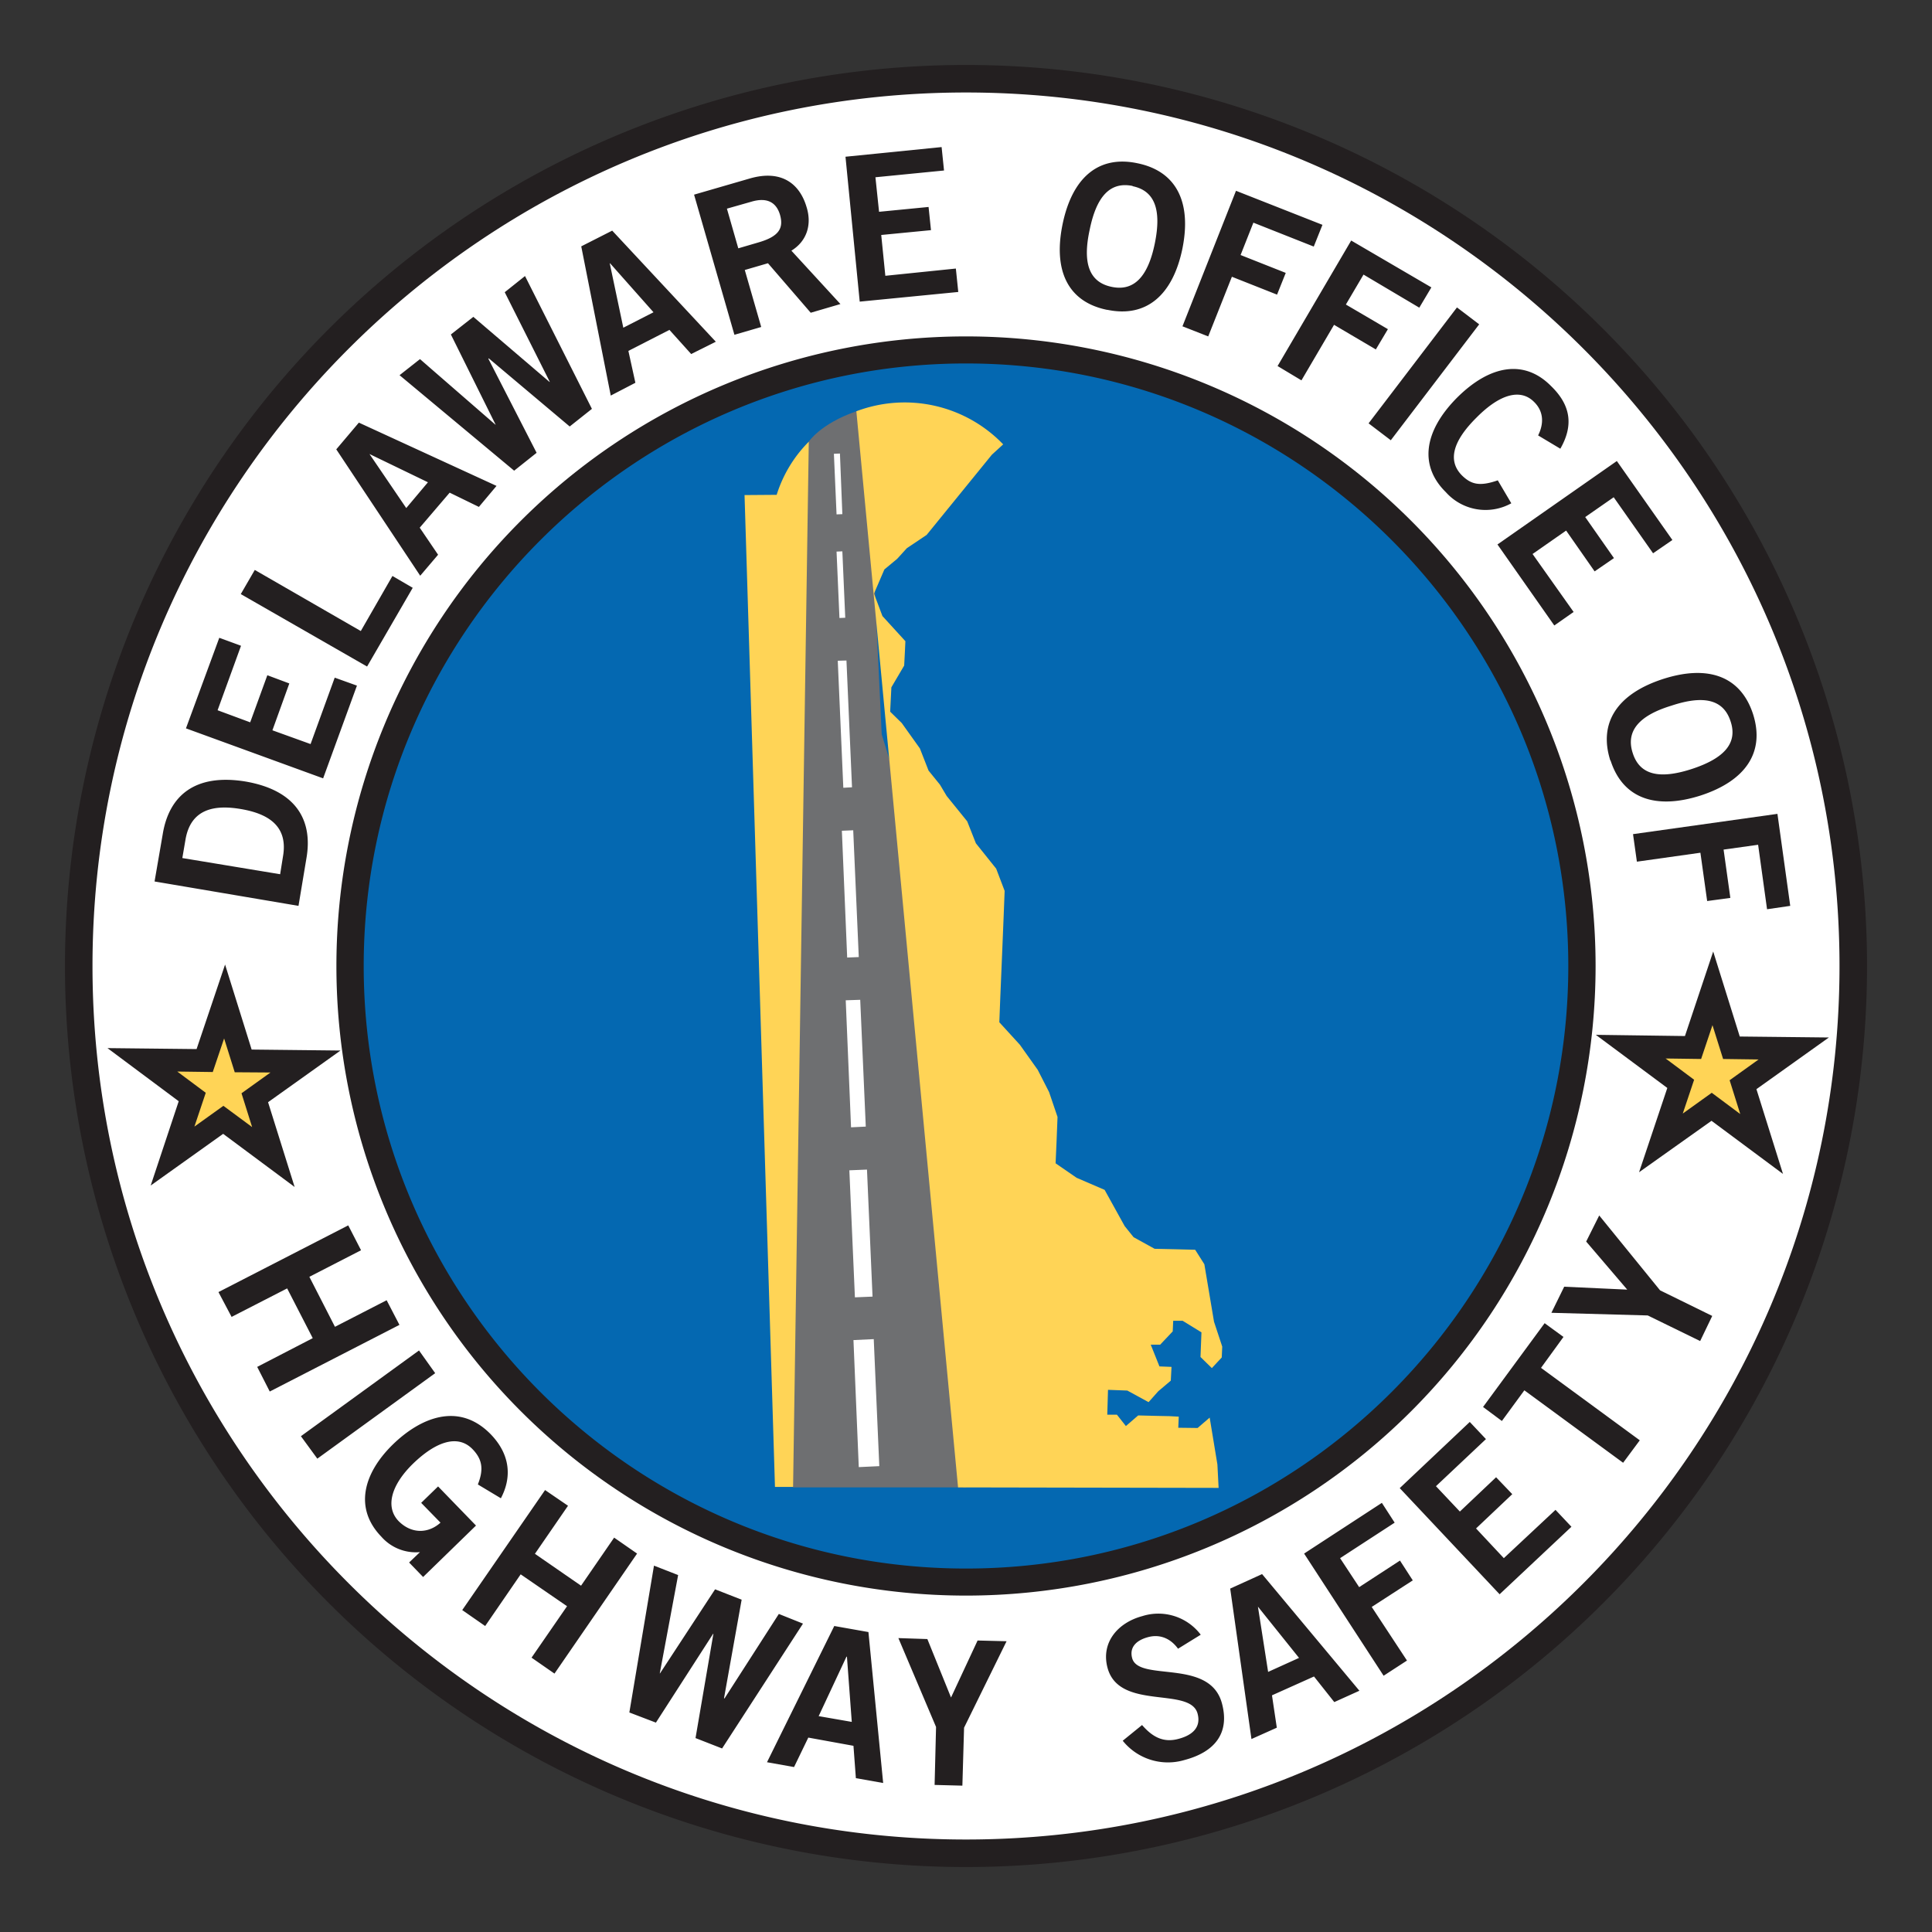
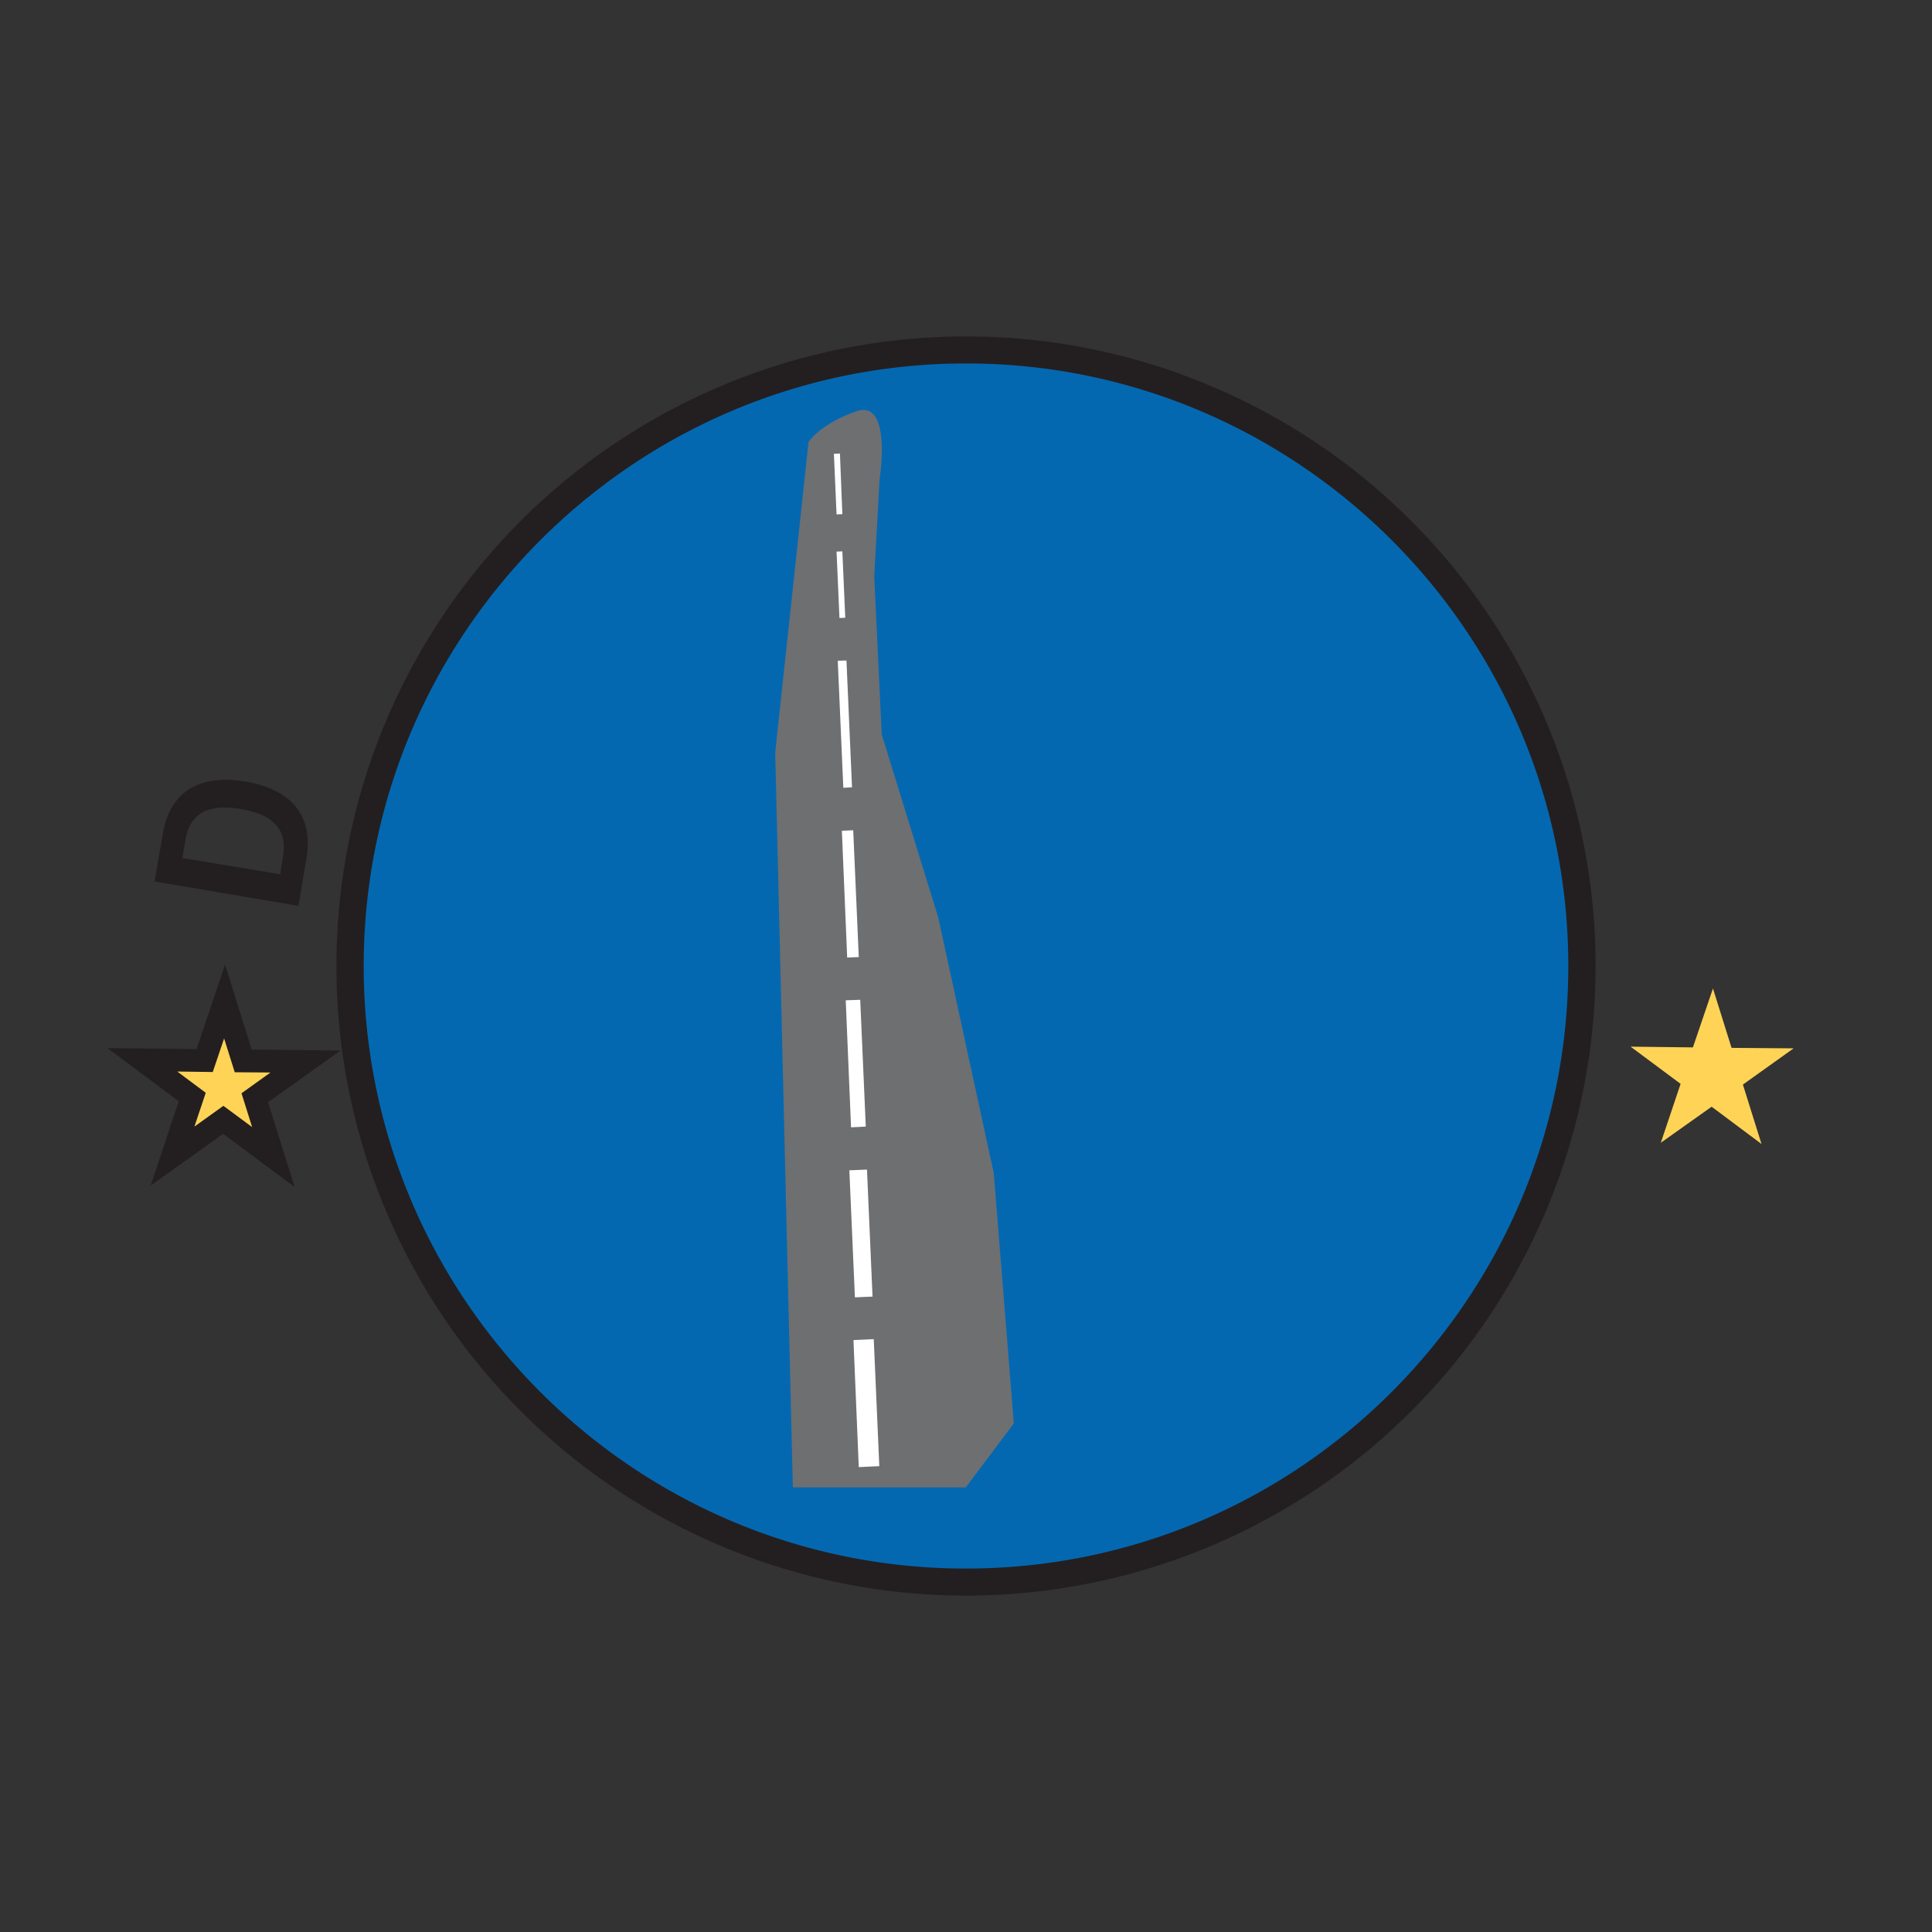
<svg xmlns="http://www.w3.org/2000/svg" id="Layer_1" version="1.1" viewBox="0 0 800 800">
  <rect x="0" y="0" width="800" height="800" fill="#333333" stroke="none" />
  <defs>
    <style>.st0{fill:#231f20}.st3{fill:#fff}.st4{fill:#ffd456}</style>
  </defs>
-   <circle class="st3" cx="403.3" cy="397.9" r="367" />
  <circle cx="399.8" cy="401.4" r="252.9" style="fill:#0468b1" />
  <path d="M400 615.9h-71.7L321 311.6 334.8 183s4.8-7.5 19.8-12.7c15-5.2 9.6 28.4 9.6 28.4l-2.2 40 3.1 65.4 23.4 75.8 23 105.9 8.3 103.6-19.9 26.5Z" style="fill:#6e6f71" />
  <path class="st4" d="m92.5 463.8 20.7 15.3-7.7-24.6 21-15-25.8-.2-7.7-24.6-8.2 24.4L59 439l20.7 15.3-8.3 24.5 21-15Z" />
  <path class="st0" d="m122 491.5-29.6-22-30 21.4L74 456l-29.5-22 36.9.4 11.8-35 11 35.2 36.8.4-30 21.4 11 35.1Zm-29.5-33.6 11.9 8.8-4.4-14 12-8.6-14.8-.1-4.4-14-4.7 13.9-14.7-.2 11.8 8.8-4.7 14 12-8.6Z" />
  <path class="st4" d="m708.8 458.3 20.6 15.4-7.7-24.6 21-15-25.7-.2-7.7-24.6-8.3 24.4-25.8-.3 20.7 15.4-8.2 24.4 21-14.9Z" />
-   <path class="st0" d="m738.3 486.1-29.6-22-30 21.3 11.7-34.9-29.6-22 36.9.5 11.7-35 11 35.2 36.9.4-30 21.4 11 35.1Zm-29.5-33.6 11.8 8.8-4.4-14 12-8.6-14.7-.2-4.4-14-4.7 14-14.7-.2 11.8 8.8-4.7 14 12-8.6Z" />
-   <path class="st4" d="M328.3 615.7h-7.4L308.3 205l13.3-.1a54 54 0 0 1 13.3-22l-6.5 432.7Zm68.4.1-42.1-445.5a56.6 56.6 0 0 1 60.8 13.7l-4.7 4.3-27 33.2-8.2 5.5-4 4.4-5.3 4.4-4.3 10 3.5 9.3 9.5 10.4-.2 4.4-.3 5.7-5.3 9-.5 10.1 4.8 4.7 7.5 10.5 3.6 9.2 4.7 5.8 2.8 4.7 8.5 10.5 3.6 9.1 8.4 10.5 3.5 9.2-.4 10.3-.6 14.7-.8 19.1-.4 10.3 8.5 9.3 7.4 10.4 4.7 9.2 3.5 10.3-.4 10.2-.4 9 8.7 6 11.6 5 8.3 15 3.7 4.6 8.7 4.8 9 .2 7.8.2 3.8 6 4 23.8 3.4 10.3-.2 4.5-4.1 4.4-4.7-4.6.4-10.2-7.8-4.8h-3.9l-.2 4.4-5.2 5.5h-3.9l3.6 9 5 .2-.3 5.7-5.2 4.4-4 4.5-8.8-4.8-8-.3-.3 10.3h4l3.7 4.7 5.1-4.4 8 .2 4.9.1 3.9.2-.2 4.6 8 .1 5-4.3 3.2 19.4.5 9.7-107.9-.2Z" />
  <path class="st3" d="m348.8 212.9-2.4.1-1.1-25.1 2.5-.1 1 25.1zm1.2 42.9-2.4.1-1.2-27.5 2.4-.1 1.2 27.5zm2.8 70.2-3.6.2-2.3-52.6 3.6-.1 2.3 52.5zm2.8 70.3-4.8.2-2.2-52.5 4.7-.2 2.3 52.5zm2.9 70.2-6.1.3-2.2-52.6 6-.2 2.3 52.5zm2.8 70.4-7.3.3-2.3-52.6 7.3-.3 2.3 52.6zm2.8 70.2-8.5.4-2.2-52.6 8.4-.4 2.3 52.6z" />
-   <path class="st0" d="M400 38.3c199.4 0 361.7 162.3 361.7 361.7S599.4 761.7 400 761.7 38.3 599.4 38.3 400 200.6 38.3 400 38.3m0-11.4a373.1 373.1 0 1 0 0 746.2 373.1 373.1 0 0 0 0-746.2Z" />
  <path class="st0" d="M400 150.5c137.6 0 249.4 112 249.4 249.5S537.7 649.5 400 649.5 150.6 537.5 150.6 400 262.5 150.5 400 150.5m0-11.2a260.7 260.7 0 1 0 0 521.4 260.7 260.7 0 0 0 0-521.4ZM64 365l3.4-19.7c2.6-15.7 13.2-25.1 34.2-21.7 21 3.6 28 16 25.3 31.7l-3.3 19.8L64 365Zm52-3 1.2-7.5c2.2-13-6.9-17.7-17.5-19.5-10.6-1.8-20.7-.3-22.9 12.7l-1.3 7.6L116 362Z" />
-   <path class="st0" d="M133.8 322.3 77 301.6l13.8-37.5 9 3.3-9.7 26.7 13.5 5 7.1-19.5 9.1 3.4-7 19.4 15.8 5.7 10-27.5 9.2 3.3-14 38.4ZM152 276l-52.3-30 5.8-10 43.9 25.3 13.1-22.8 8.4 4.9L152 276Zm-12.7-90 9.3-11 57 26.2-7.3 8.7-12.1-5.9-12.4 14.5 7.6 11.2-7.4 8.7-34.8-52.4Zm28.9 24.4 9-10.7L153 188l15.3 22.5Zm-2.8-55 8.5-6.7 31.3 27.2v-.1l-18.5-37.3 9.3-7.3 31.6 27v-.2L209 121l8.4-6.7 27.7 55-9.2 7.3-33.5-28.2-.2.1 20 39-9.3 7.4-47.4-39.5Zm75.3-53.4 12.8-6.5 42.9 46-10.2 5.1-9-10-17 8.7 2.9 13.2-10.2 5.3-12.2-61.7Zm17.4 33.7 12.5-6.4-18-20.3-.1.1 5.6 26.6Zm46 2.9-16.7-58 23.1-6.7c13.2-3.8 20.7 2.3 23.5 11.9 2.2 7.1.2 14-6.3 18l20.3 22.1-12.3 3.6L318 109l-9.6 2.8 6.8 23.6-11 3.2Zm1.7-35.8 8.2-2.4c8.7-2.5 10.5-6 9-11.4-1.6-5.5-5.7-7.3-11.8-5.5L301 86.4l4.7 16.4ZM356 125l-5.9-60.1 39.8-4 1 9.7-28.4 2.8 1.5 14.3 20.5-2 1 9.6-20.6 2 1.7 16.9 29.2-3 1 9.7-40.8 4Zm102.4 3.3C442.3 125 436 112.2 440 92.8c4-19.3 14.9-28.6 31-25.2 16.1 3.3 22.5 16.1 18.6 35.4-4 19.3-15 28.6-31 25.3ZM469 77c-9.3-1.9-15 4.3-17.8 18.2-3 13.8-.2 21.7 9.2 23.6 9.2 1.9 15-4.3 17.8-18.1 2.8-13.8 0-21.7-9.2-23.6Zm20.6 58.2L511.8 79l35.8 14.1-3.6 9-25-9.9-5.3 13.4 18.7 7.4-3.6 9-18.7-7.4-9.8 24.7-10.7-4.2Zm39.4 16.4 30.5-52 33.2 19.4-5 8.4-23.1-13.7-7.3 12.4 17.4 10.2-5 8.4-17.3-10.2-13.5 23-10-6Zm37.7 23.7 36.6-48 9.2 7-36.6 48-9.2-7Zm70.2 5c2.4-4.8 2.4-9.9-1.7-13.9-5.4-5.4-13.8-3.6-23.8 6.5-10 9.9-12 18-6 24 3.8 3.7 7.3 4.6 14.8 2l5.6 9.5a22 22 0 0 1-27.1-4.6c-11-10.8-9.3-25 4.5-39 14-14 28.2-15.9 39-5 8.3 8 9.4 16.4 3.9 26l-9.2-5.5ZM620 225.5l49.5-34.6 23 32.7-8 5.5-16.3-23.2-11.8 8.2 11.9 17-8 5.5-11.8-16.9-13.9 9.7 17 24-8 5.6-23.5-33.5Zm46.8 89.4c-5-15.7 3-27.6 21.7-33.7 18.8-6.1 32.3-1.2 37.4 14.5 5 15.7-3 27.6-21.7 33.7-18.8 6-32.3 1.1-37.3-14.5Zm49.8-16.2c-2.9-9-11-11-24.5-6.5-13.5 4.1-19 10.6-16 19.7 2.9 9 11 10.9 24.5 6.5 13.4-4.4 19-10.7 16-19.7Zm-40.4 46.7L736 337l5.3 38.1-9.6 1.4-3.7-26.7-14.3 2 2.8 20-9.6 1.3-2.8-20-26.3 3.7-1.6-11.4ZM90.5 535l53.7-27.6 5.3 10.3-21.4 11 10.6 20.7 21.4-11 5.3 10.2-53.7 27.6-5.2-10.2 23-11.9-10.6-20.6-23 11.8-5.4-10.2Zm34.1 59.7 48.9-35.5 6.7 9.4-48.8 35.4-6.8-9.3Zm73.3 19.9c2.4-6.1 1.9-10.3-2.3-14.6-6-6.1-15-3.2-24.6 6.1-9.1 8.9-11.5 17.9-6 23.7 5.3 5.4 12.3 5.3 17.4.7l-8-8.2 7-6.8 15.7 16.2-21.9 21.3-5.8-6 4.5-4.3a19 19 0 0 1-16-6.4c-11.4-11.8-7.4-26.3 4.8-38.2 11-10.7 27-18 40.5-4.2 8.4 8.7 8.6 18.2 4.2 26.5l-9.5-5.7Zm-6.5 52.1 34.3-49.7 9.5 6.5-13.7 19.9 19.1 13.2 13.7-19.9 9.5 6.6-34.2 49.7-9.5-6.6 14.7-21.3-19.2-13.2-14.7 21.4-9.5-6.6Zm79.4-18.4 10 3.9-7.6 40.7h.1l22.8-34.8 11 4.3-7.3 40.8.2.1 22.5-35 10 4L299 724l-11-4.3 7.4-43.2h-.1l-23.7 36.8-11-4.2 10.2-60.8Zm74.7 25 14.1 2.5 6.1 62.5-11.3-2-1-13.4-18.7-3.4-5.9 12.2-11.2-2 27.9-56.5Zm-6.6 37.3 13.8 2.4-2-27h-.2L339 710.6Zm54.9-7.7 11-23.6 12 .3-17.6 35.8-.7 24-11.5-.3.6-24-15.6-36.8 12 .4 9.8 24.2Zm94-20.2c-2.9-4-7.2-6.2-12.4-4.8-4.9 1.3-7.8 4.2-6.6 8.7 2.7 10 32.2-.1 37.2 18.8 3.2 12-2.7 20-15.6 23.4a24 24 0 0 1-25.5-8l8-6.5c4.2 4.8 8.7 7.5 15.2 5.7 5.6-1.5 9.3-4.7 7.8-10.4-3-11.4-32.5-1.1-37.3-19-2.8-10.5 4.3-18.7 14.4-21.4a22 22 0 0 1 24.2 7.7l-9.4 5.8Zm21.6-24.9 13.2-6 40.3 48.3-10.4 4.7-8.4-10.6-17.4 7.8 2 13.4-10.5 4.7-8.8-62.3Zm15.7 34.5 12.8-5.8-17-21.2v.1l4.2 26.9ZM573 694l-33-50.7 32.2-21 5.3 8.2-22.6 14.7 7.9 12 16.9-11 5.3 8.2-17 11 14.6 22.2-9.7 6.3Zm48-33.8-41.4-44 29-27.4 6.7 7.1-20.7 19.5 9.9 10.5 15-14.2 6.7 7-15 14.2 11.5 12.3 21.4-20 6.6 7-29.8 28Zm18.6-112.3 7.8 5.7-9.3 12.8 40.9 30-6.9 9.3-40.9-30-9.3 12.7-7.8-5.8 25.5-34.7Zm34.2-13.9-17-19.9 5.4-10.8 25.2 31 21.6 10.6-5 10.4-21.7-10.6-39.9-1.1 5.3-10.8 26 1.2Z" />
</svg>